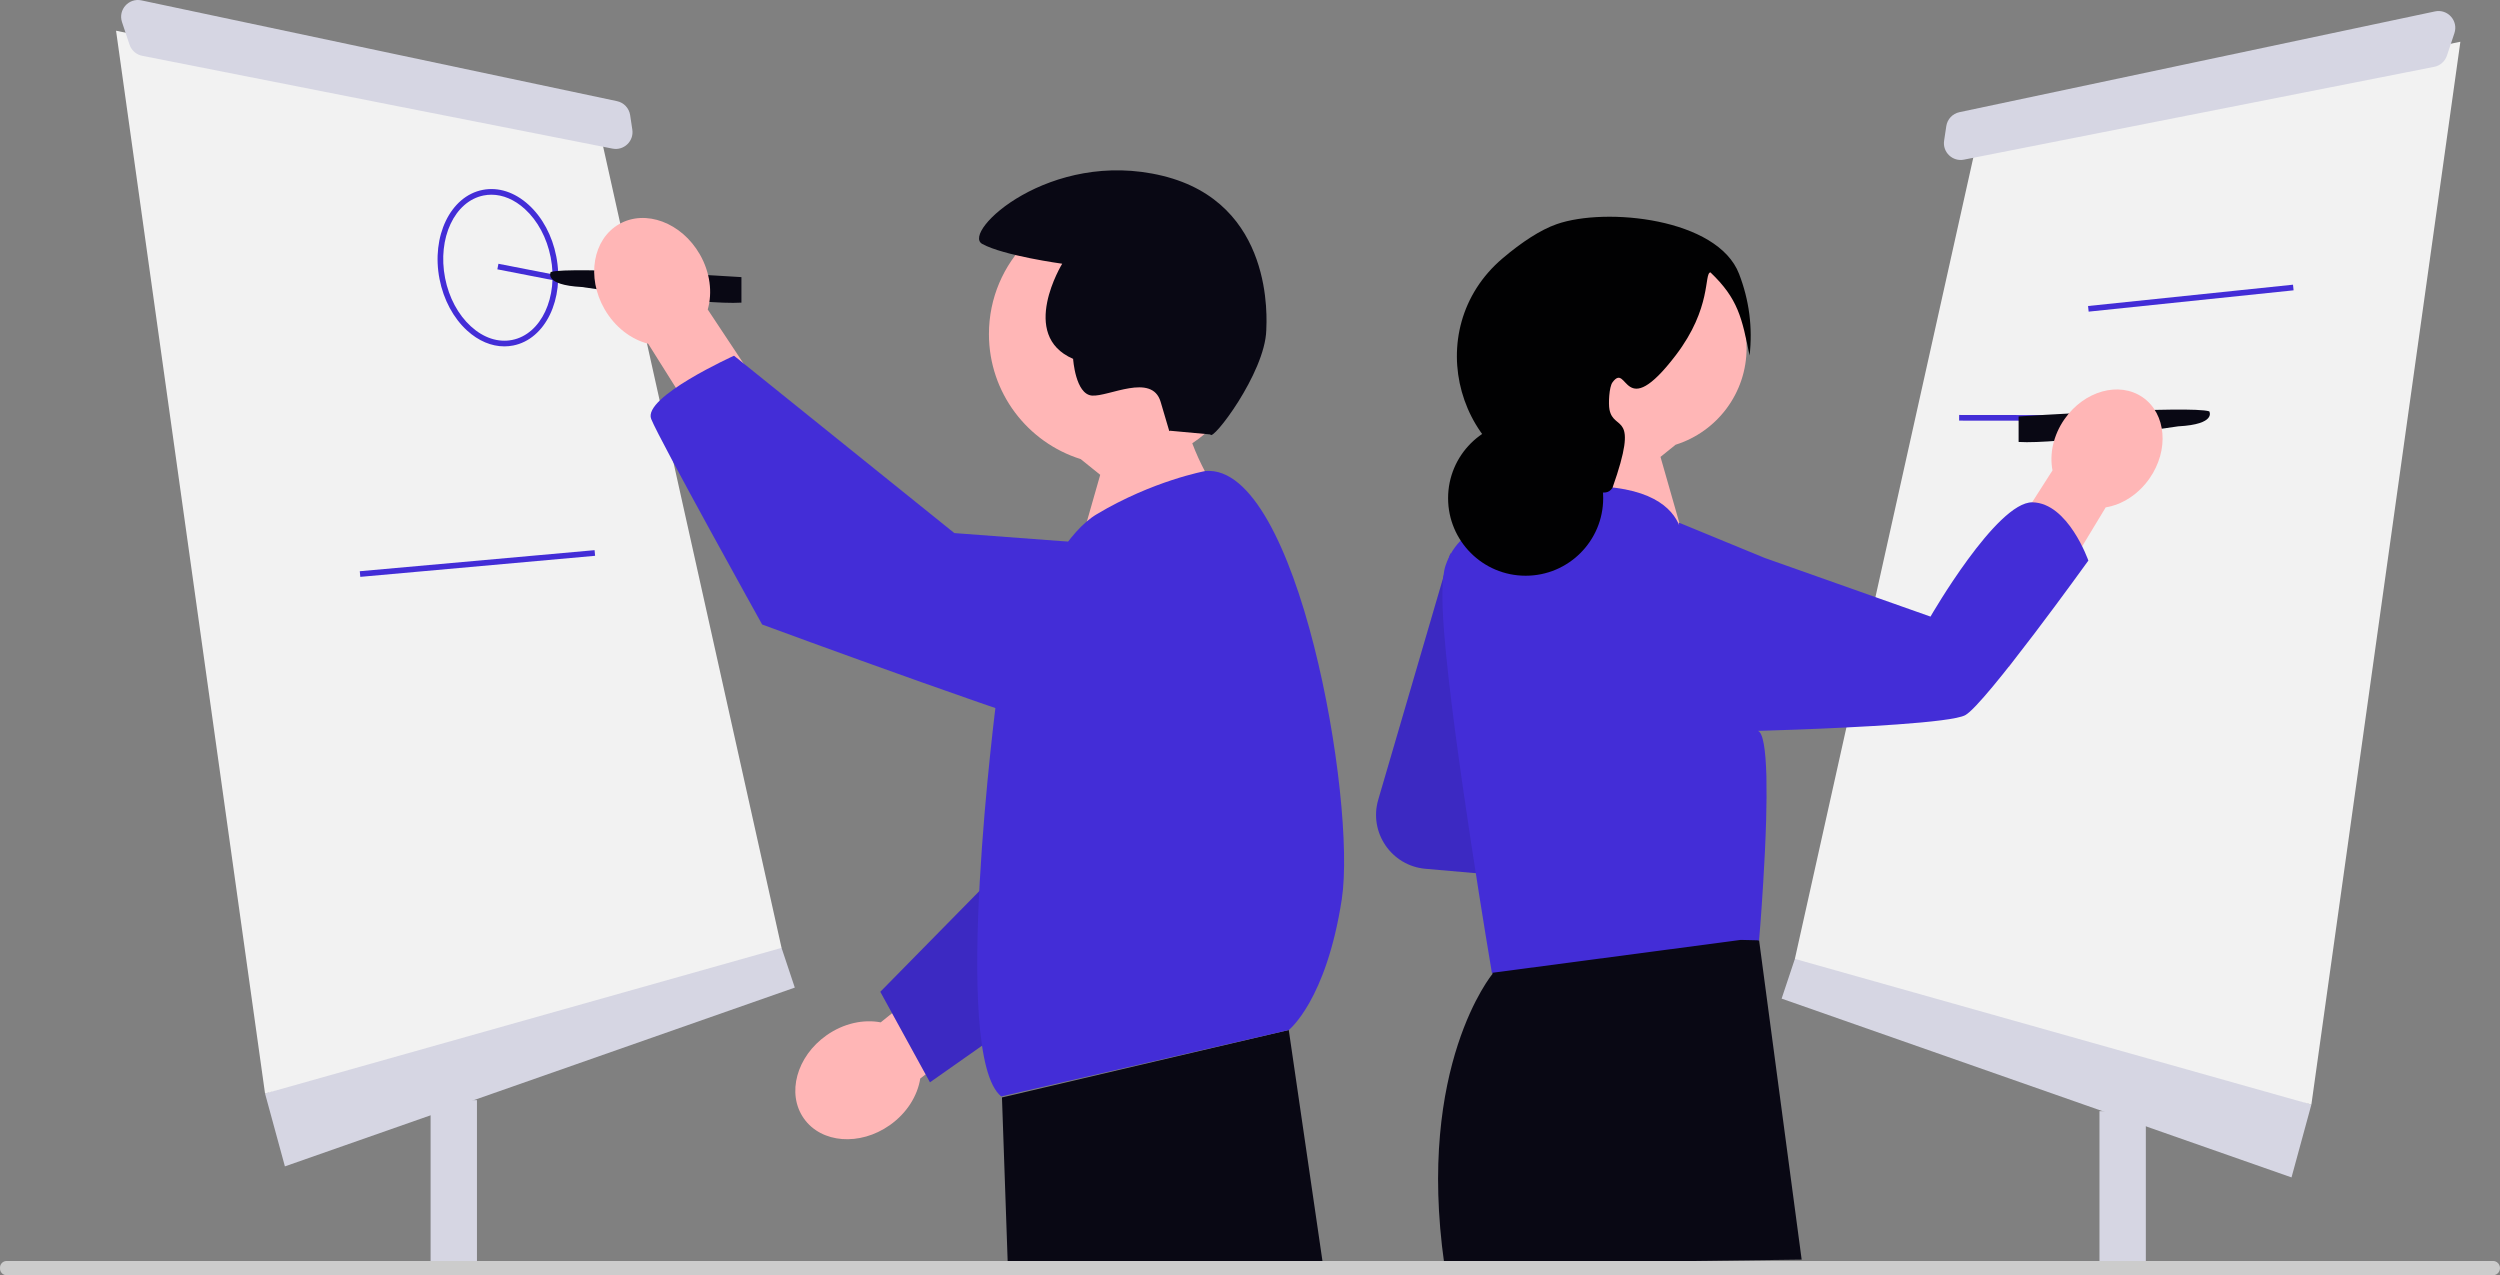
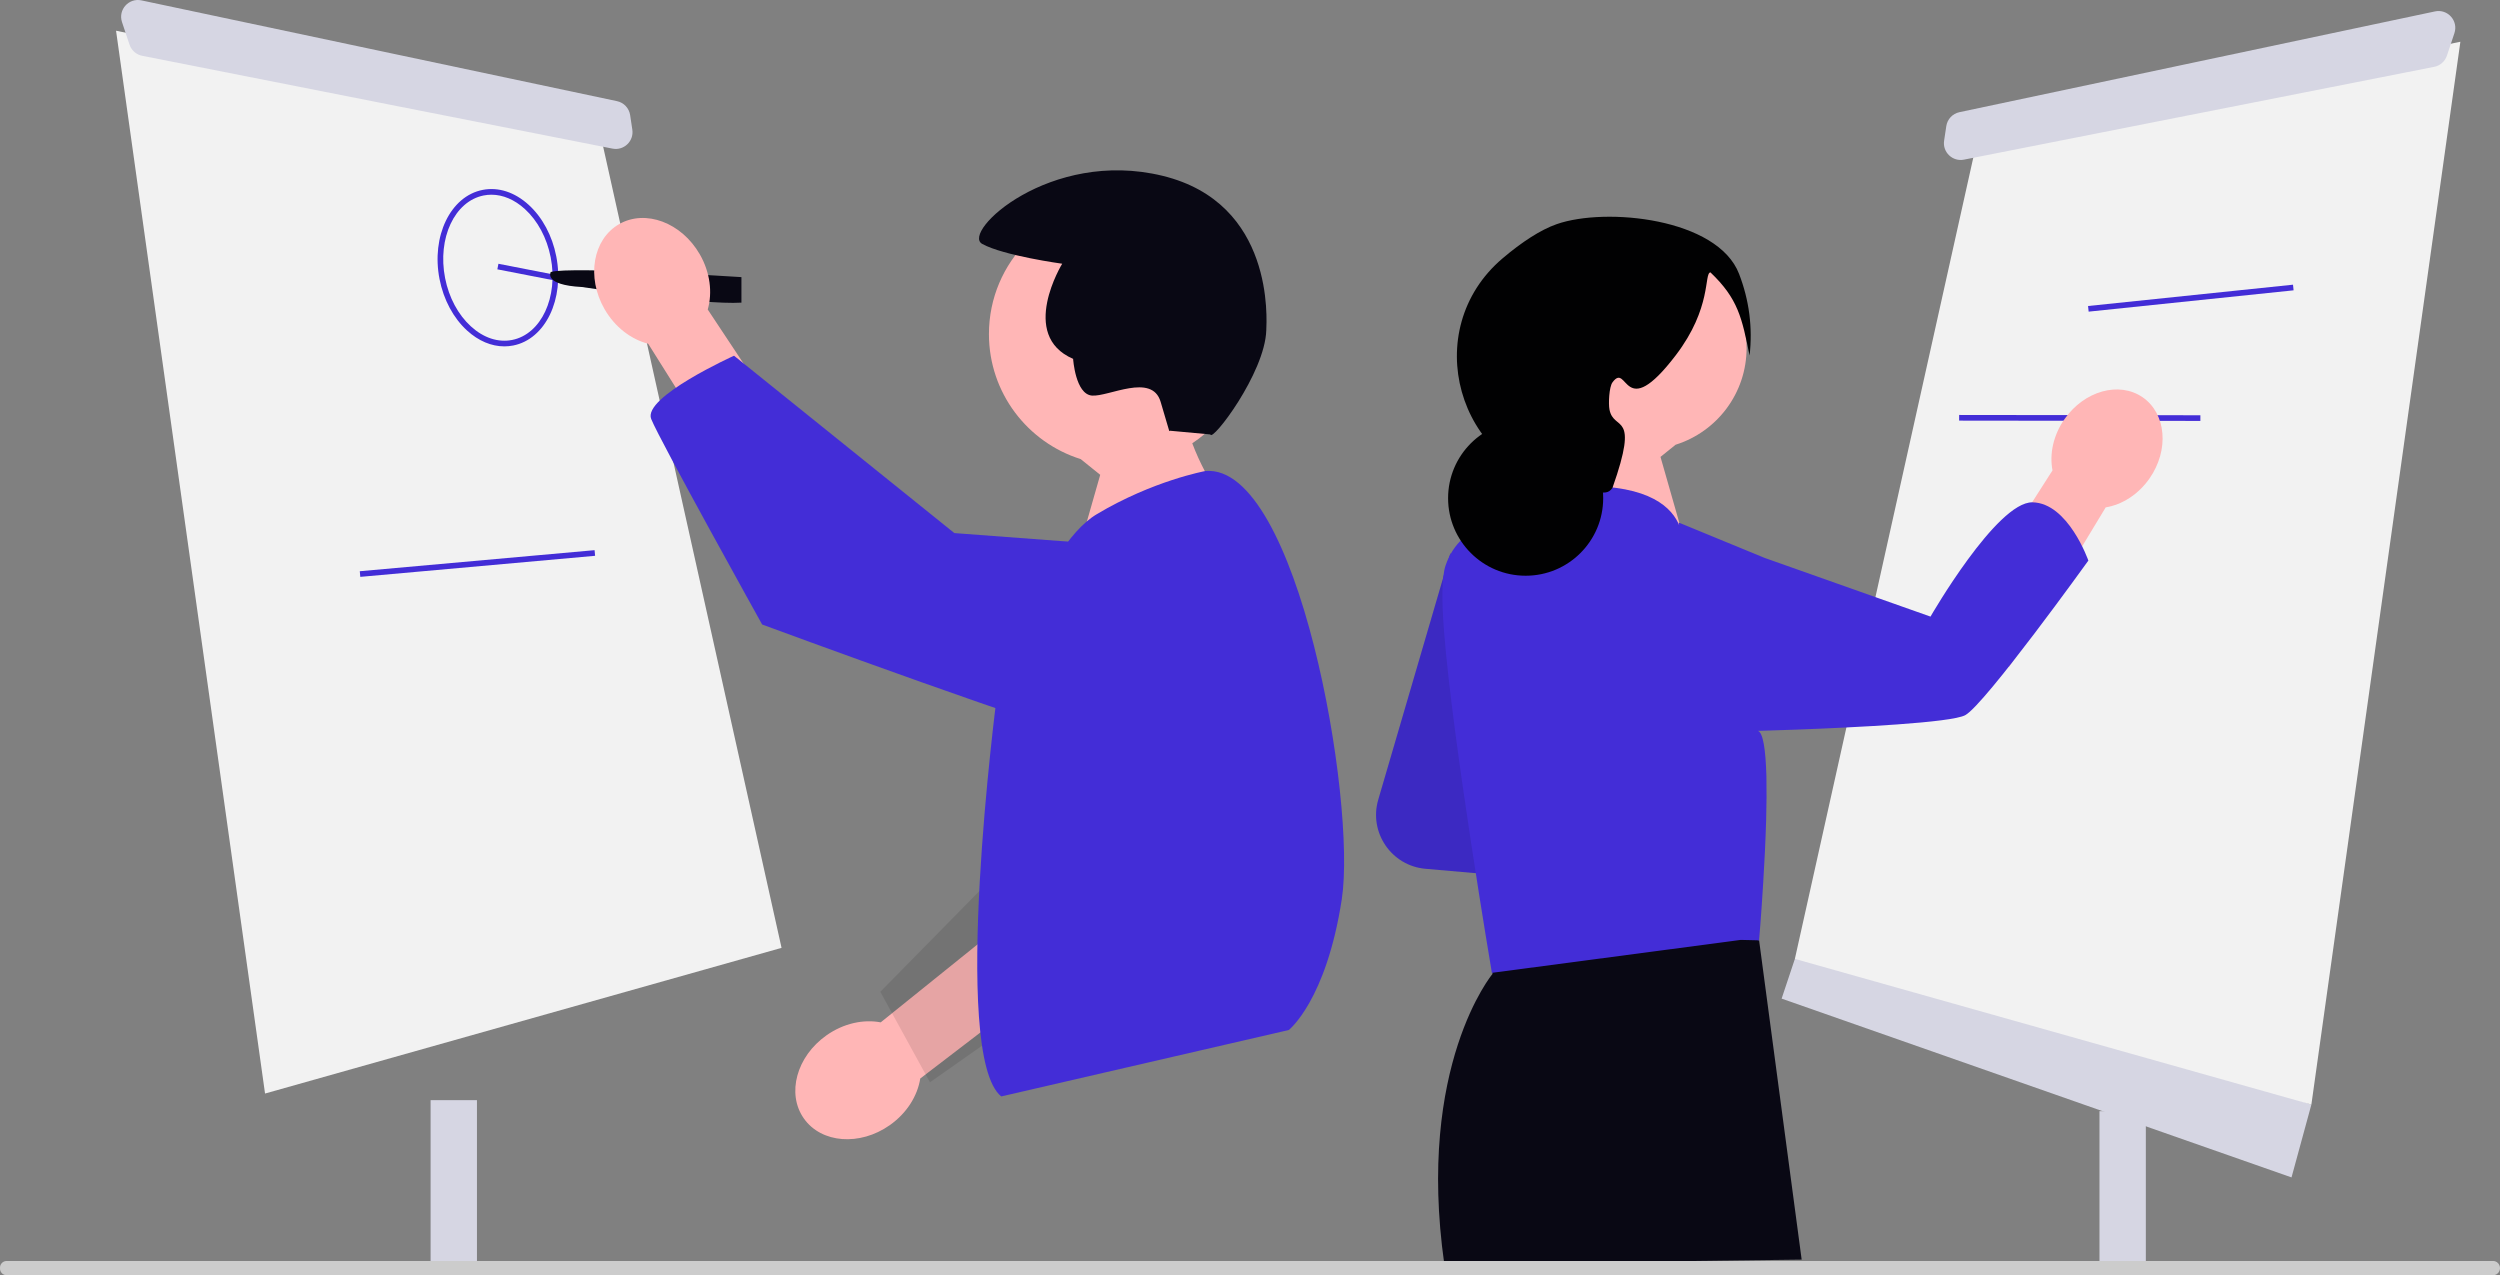
<svg xmlns="http://www.w3.org/2000/svg" width="1158.891" height="591.138" viewBox="0 0 1158.891 591.138" role="img" artist="Katerina Limpitsouni" source="https://undraw.co/">
  <rect x="0" y="0" width="1158.891" height="591.138" fill="#808080" stroke="none" />
  <rect x="973.228" y="515.098" width="21.487" height="71.079" fill="#d6d6e3" />
  <polygon points="850.443 432.219 832.026 444.497 825.886 462.915 1062.247 545.795 1071.456 512.029 850.443 432.219" fill="#d6d6e3" />
  <polygon points="916.44 65.398 832.026 444.497 1071.456 512.029 1140.523 19.354 916.44 65.398" fill="#f2f2f2" />
  <path d="M1128.406,30.975l-218.004,43.027c-5.282,1.043-10.002-3.466-9.201-8.791l1.016-6.755c.483-3.209,2.907-5.782,6.081-6.454l220.469-46.714c5.883-1.247,10.896,4.367,8.994,10.072l-3.481,10.442c-.885,2.656-3.129,4.631-5.875,5.173Z" fill="#d6d6e3" />
  <rect x="962.772" y="137.825" width="2.625" height="111.829" transform="translate(769.185 1157.59) rotate(-89.931)" fill="#432dd7" />
  <rect x="967.811" y="136.907" width="95.516" height="2.627" transform="translate(-8.85 105.818) rotate(-5.939)" fill="#432dd7" />
  <path d="M672.367,256.307l-33.464,114.392c-4.444,15.19,6.119,30.649,21.886,32.029l36.517,3.196-24.939-149.618Z" fill="#432dd7" />
  <path d="M672.367,256.307l-33.464,114.392c-4.444,15.19,6.119,30.649,21.886,32.029l36.517,3.196-24.939-149.618Z" opacity=".1" />
-   <path d="M935.737,204.871v-11.826s79.763-5.144,88.388-2.36c0,0,3.536,5.991-14.398,6.947,0,0-55.808,8.401-73.99,7.239Z" fill="#090814" />
  <path d="M976.103,235.204l-44.762,74.028-21.076-26.702,41.19-64.489c-1.463-7.503.309-16.211,5.545-23.732,9.162-13.159,25.418-17.679,36.308-10.096,10.89,7.583,12.291,24.397,3.128,37.556-5.237,7.521-12.789,12.204-20.334,13.434Z" fill="#ffb6b6" />
  <path d="M697.038,414.662l-5.375,18.282.182,18.537s-35.355,42.523-22.33,134.499l165.657-2.077-19.733-148.001-118.401-21.24Z" fill="#090814" />
  <path d="M715.684,161.324c0-25.945,21.033-46.978,46.978-46.978,25.945,0,46.978,21.033,46.978,46.978,0,21.042-13.835,38.85-32.903,44.831l-7.004,5.643,12.574,44.01-14.652,10.365-46.297-38.581s10.002-12.739,15.365-27.104c-12.677-8.413-21.039-22.809-21.039-39.164Z" fill="#ffb6b6" />
  <path d="M942.14,232.854c-16.586-.253-47.246,52.974-47.246,52.974l-25.186-8.907-51.799-18.338-39.699-16.339.175,1.2c-.156-.376-.326-.756-.513-1.14-4.173-8.6-16.297-18.718-50.715-16.712l-16.207,12.792-2.204,1.752s-10.226-.885-20.416,3.18c-7.372,2.963-14.743,8.492-18.23,18.826-1.807,5.33-1.807,16.351-.723,30.353,3.921,50.697,22.193,158.472,22.193,158.472l115.354-15.27,8.51.199s1.012-11.617,1.915-26.83c.56-8.925,1.066-19.061,1.355-28.818.199-7.155.253-14.093.126-20.199-.018-.38-.018-.759-.036-1.139-.343-11.147-1.463-19.223-3.866-20.109,0,0,7.462-.199,18.23-.596,26.017-.976,71.366-3.162,77.834-6.685,9.142-4.969,57.075-71.655,57.075-71.655,0,0-9.323-26.74-25.927-27.011Z" fill="#432dd7" />
  <path d="M811.028,164.792c-3.549-17.361-5.251-26.255-18.15-38.536-3.062.433.808,16.308-16.067,38.422-24.531,32.146-22.086,2.672-29.34,12.574-1.575,2.15-1.915,9.906-1.397,12.574,2.045,10.544,14.147.248,1.397,36.326-1.897,2.806-4.133,2.124-6.986,2.096-.221-.002,1.226-.278-4.191-1.397-2.586-.534-6.205-1.165-10.544-1.896-50.403-8.491-68.2-72.089-29.242-105.177,8.864-7.528,17.563-13.234,25.115-15.877,22.748-7.963,74.577-2.787,84.528,23.053,4.747,12.326,6.332,24.956,4.877,37.837Z" fill="#010102" />
  <circle cx="707.219" cy="230.933" r="35.948" fill="#010102" />
  <rect x="199.603" y="509.987" width="21.487" height="77.643" transform="translate(420.694 1097.616) rotate(-180)" fill="#d6d6e3" />
-   <polygon points="343.876 427.107 362.293 439.385 368.433 457.803 132.071 540.683 122.863 506.917 343.876 427.107" fill="#d6d6e3" />
  <polygon points="277.879 60.287 362.293 439.385 122.863 506.917 53.796 14.242 277.879 60.287" fill="#f2f2f2" />
  <path d="M65.913,25.863l218.004,43.027c5.282,1.043,10.002-3.466,9.201-8.791l-1.016-6.755c-.483-3.209-2.907-5.782-6.081-6.454L65.552.175c-5.883-1.247-10.896,4.367-8.994,10.072l3.481,10.442c.885,2.656,3.129,4.631,5.875,5.173Z" fill="#d6d6e3" />
  <path d="M233.79,160.564c-5.989,0-11.992-2.523-17.259-7.326-6.362-5.801-10.901-14.263-12.779-23.828-3.906-19.887,5.051-38.45,19.967-41.38,7.301-1.433,14.885,1.026,21.356,6.928,6.362,5.801,10.901,14.263,12.779,23.828,3.906,19.887-5.051,38.45-19.967,41.38-1.359.267-2.727.399-4.097.399ZM227.799,90.259c-1.197,0-2.39.114-3.574.347-13.496,2.651-21.523,19.831-17.896,38.299,1.77,9.015,6.022,16.968,11.972,22.393,5.841,5.327,12.614,7.566,19.08,6.291,13.496-2.651,21.523-19.831,17.896-38.299h0c-1.77-9.015-6.022-16.968-11.972-22.393-4.771-4.351-10.167-6.638-15.506-6.638Z" fill="#432dd7" />
  <rect x="243.555" y="111.973" width="2.625" height="28.66" transform="translate(74.071 342.5) rotate(-78.976)" fill="#432dd7" />
  <path d="M343.697,140.288v-11.826s-79.763-5.144-88.388-2.36c0,0-3.536,5.991,14.398,6.947,0,0,55.808,8.401,73.99,7.239Z" fill="#090814" />
  <path d="M328.08,143.483l50.684,76.429-35.138,8.109-43.159-68.685c-7.854-1.995-15.399-7.637-20.235-16.062-8.463-14.741-5.434-32.369,6.765-39.373,12.2-7.004,28.95-.732,37.413,14.009,4.837,8.425,5.905,17.785,3.668,25.574Z" fill="#ffb6b6" />
  <path d="M579.876,154.868c0-33.537-27.187-60.724-60.724-60.724-33.537,0-60.724,27.187-60.724,60.724,0,27.198,17.883,50.217,42.531,57.948l9.053,7.294-16.254,56.888,18.939,13.398,59.844-49.87s-12.928-16.467-19.861-35.035c16.387-10.875,27.195-29.484,27.195-50.624Z" fill="#ffb6b6" />
  <path d="M408.262,473.917l71.433-57.512,11.312,34.241-64.416,49.304c-1.263,8.004-6.186,16.037-14.129,21.629-13.899,9.786-31.731,8.394-39.829-3.108-8.098-11.502-3.397-28.76,10.502-38.545,7.943-5.593,17.165-7.519,25.127-6.009Z" fill="#ffb6b6" />
-   <polygon points="592.521 387.875 592.59 388.162 431.088 501.708 408.078 459.755 485.632 380.883 592.521 387.875" fill="#432dd7" />
  <polygon points="592.521 387.875 592.59 388.162 431.088 501.708 408.078 459.755 485.632 380.883 592.521 387.875" opacity=".1" />
-   <polygon points="597.417 477.47 464.468 508.727 467.117 584.865 613.081 584.865 597.417 477.47" fill="#090814" />
  <path d="M558.828,218.335s-24.36,4.423-50.511,20.088c-26.152,15.664-46.361,85.478-46.361,85.478,0,0-21.511,165.163,2.173,184.357l133.287-30.787s17.36-13.561,24.579-60.635c6.934-45.218-20.271-201.975-63.167-198.501Z" fill="#432dd7" />
  <path d="M538.83,254.34l-96.433-7.225-102.139-82.218s-42.473,19.188-38.393,29.338,51.432,95.257,51.432,95.257c0,0,140.333,51.841,157.192,53.967s28.34-89.119,28.34-89.119Z" fill="#432dd7" />
  <path d="M542.363,199.668l18.724,1.723c.661,3.762,25.271-28.358,25.907-48.265.149-4.67,3.982-59.009-48.164-71.651-52.147-12.643-93.417,26.136-83.513,31.598,9.904,5.462,37.075,9.176,37.075,9.176,0,0-20.321,33.17,5.059,44.098,0,0,1.042,16.341,8.693,17.023,7.65.682,27.856-10.702,31.873,2.898l4.017,13.599" fill="#090814" />
  <rect x="166.679" y="259.906" width="109.281" height="2.626" transform="translate(-22.454 20.819) rotate(-5.126)" fill="#432dd7" />
  <path d="M1156,591.138H2.851c-1.699-.13-2.954-1.607-2.844-3.306-.11-1.681,1.145-3.158,2.844-3.288h1153.149c1.497.184,2.678,1.367,2.862,2.862.24,1.829-1.033,3.49-2.862,3.732Z" fill="#ccc" />
</svg>